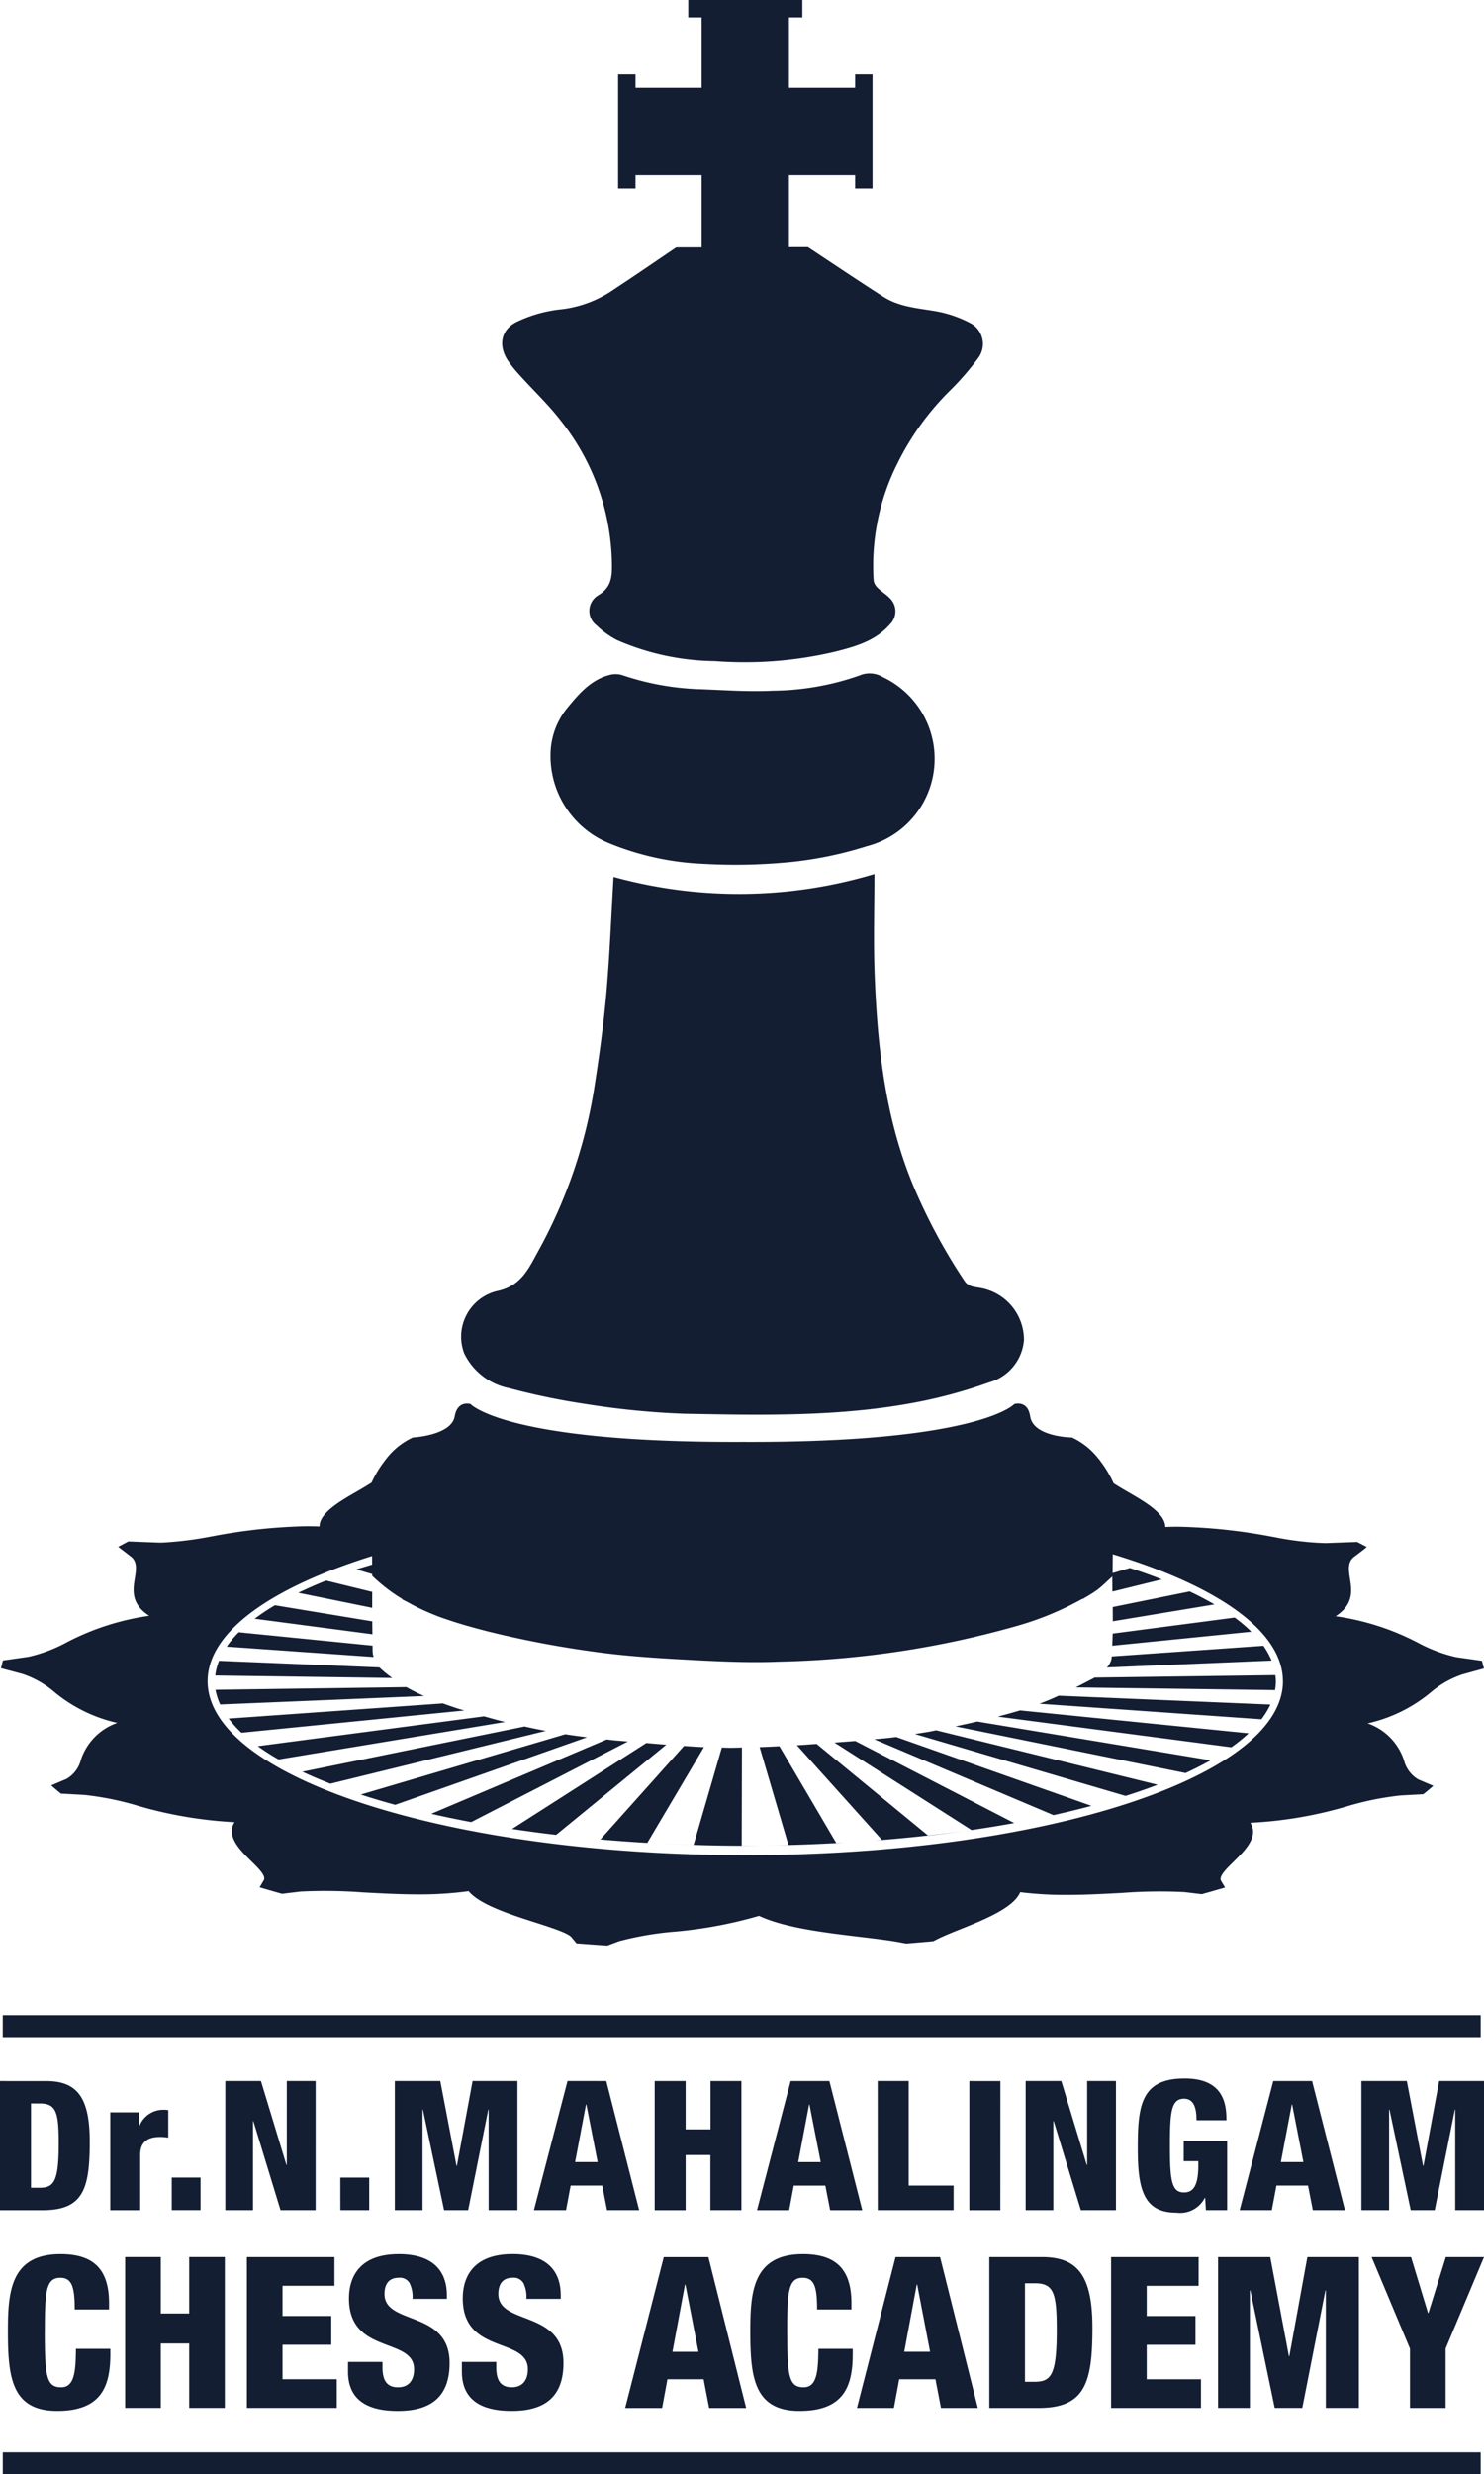
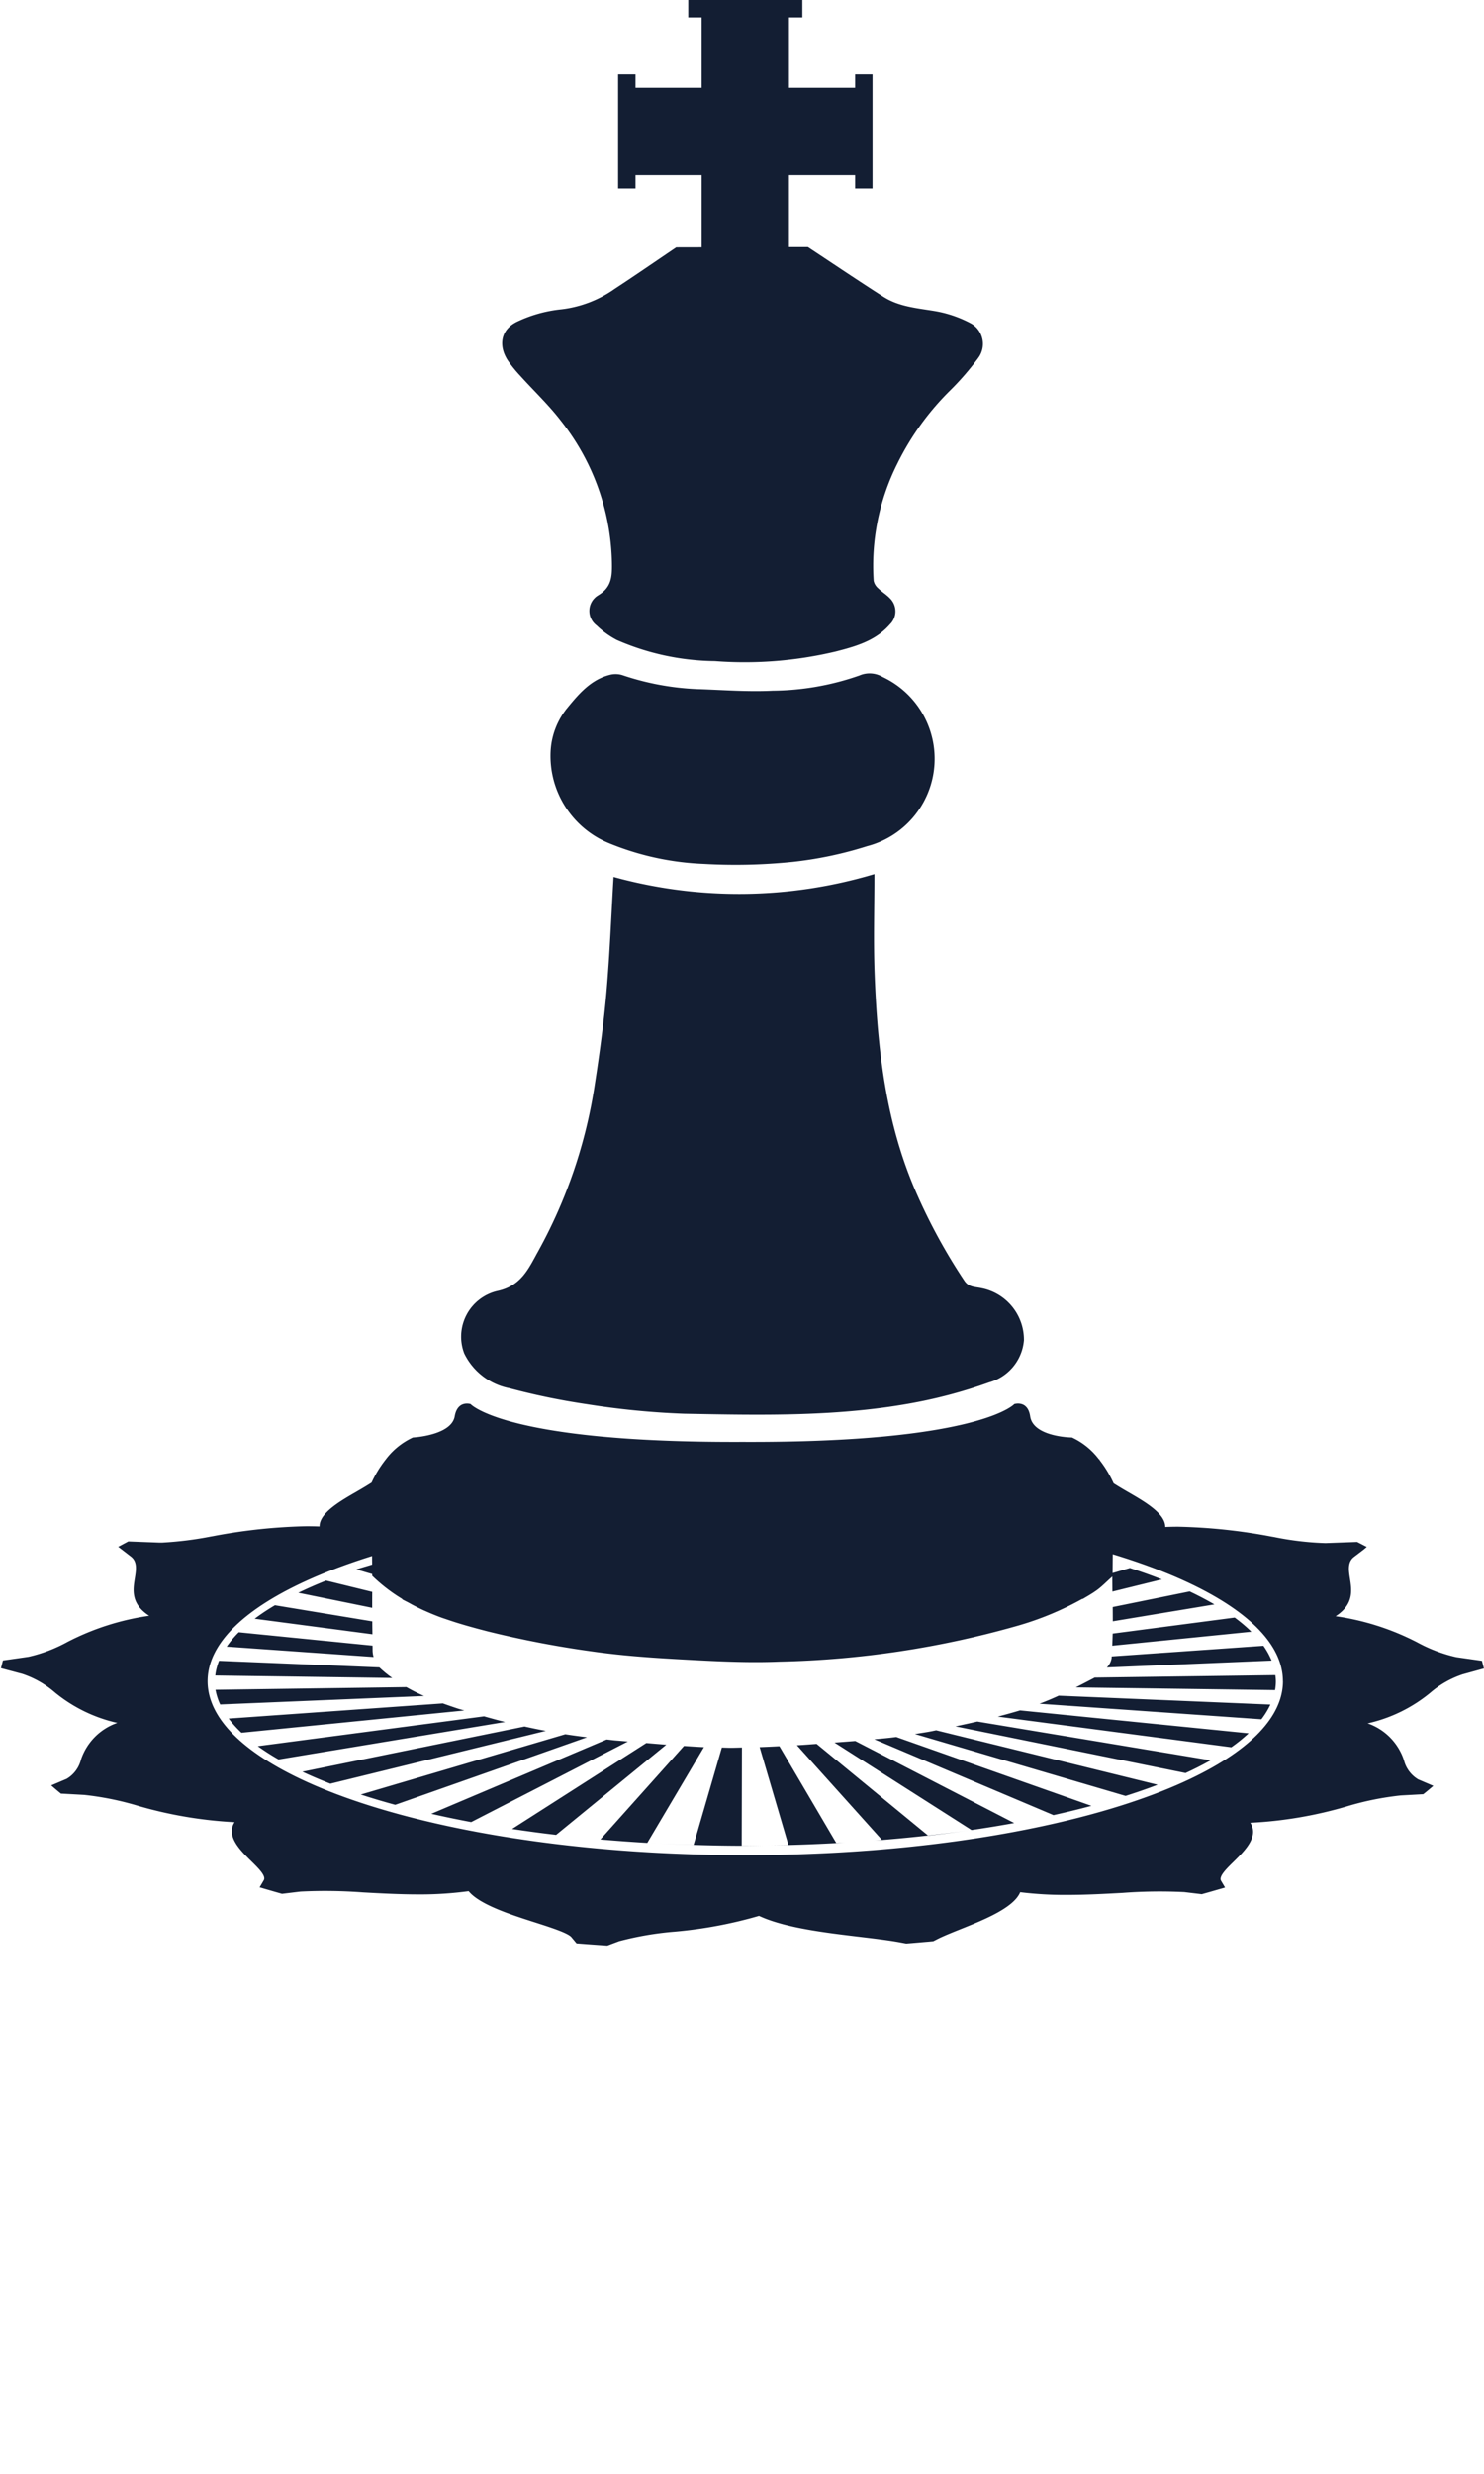
<svg xmlns="http://www.w3.org/2000/svg" width="148.671" height="247.649" viewBox="0 0 148.671 247.649">
  <defs>
    <style>.a{fill:#131e33;}</style>
  </defs>
  <g transform="translate(-33.011 -31.07)">
    <path class="a" d="M130.952,66.954a2.355,2.355,0,0,0-.669-3.5,11.949,11.949,0,0,0-3.605-1.243c-1.79-.3-3.614-.43-5.181-1.431-2.523-1.608-5-3.282-7.568-4.975l-1.9,0V48.6h6.628v1.342H120.4V38.513h-1.743v1.342H112.03V32.813h1.341V31.07H101.942v1.743h1.342v7.042H96.657V38.513H94.913v11.43h1.744V48.6h6.628v7.23l-2.55.005c-2.086,1.407-4.1,2.8-6.155,4.144a11.616,11.616,0,0,1-5.362,2.054A13.488,13.488,0,0,0,84.8,63.266c-1.647.781-1.921,2.4-.913,3.92A13.506,13.506,0,0,0,85.123,68.7c1.359,1.505,2.85,2.909,4.078,4.514a23.558,23.558,0,0,1,5.094,14.3c.017,1.32-.061,2.361-1.39,3.15a1.816,1.816,0,0,0-.146,3.005,8.7,8.7,0,0,0,2.032,1.46,25.136,25.136,0,0,0,9.81,2.109,39.4,39.4,0,0,0,12.15-.965c1.972-.507,3.954-1.064,5.385-2.7a1.824,1.824,0,0,0,.014-2.614c-.356-.376-.818-.648-1.188-1.012a1.354,1.354,0,0,1-.447-.741,22.77,22.77,0,0,1,2.352-11.685,27.044,27.044,0,0,1,5.258-7.319,27.847,27.847,0,0,0,2.828-3.247M89.794,101.962a7.465,7.465,0,0,0-1.642,4.294,9.44,9.44,0,0,0,5.892,9.231,27.835,27.835,0,0,0,9.446,2.052,56.366,56.366,0,0,0,8.891-.2,38.119,38.119,0,0,0,7.47-1.57,9.04,9.04,0,0,0,1.563-16.94,2.569,2.569,0,0,0-2.33-.146,26.918,26.918,0,0,1-8.67,1.518c-2.512.128-5.043-.08-7.563-.158a26.914,26.914,0,0,1-7.516-1.4,2.326,2.326,0,0,0-1.2-.039c-1.936.467-3.161,1.916-4.337,3.355m45.772,63.308a5.267,5.267,0,0,0-4.293-5.27c-.6-.133-1.24-.078-1.67-.729a57.2,57.2,0,0,1-5.1-9.466c-2.84-6.8-3.621-13.978-3.895-21.237-.125-3.3-.022-6.615-.022-10.009a47.33,47.33,0,0,1-26.131.286c-.231,3.865-.378,7.692-.71,11.5-.27,3.1-.691,6.183-1.169,9.253A49.844,49.844,0,0,1,86.9,156.32c-.952,1.711-1.684,3.467-4.108,3.972a4.7,4.7,0,0,0-3.295,6.245,6.4,6.4,0,0,0,4.551,3.488,68.91,68.91,0,0,0,7.661,1.582,80.888,80.888,0,0,0,9.81.967c7.813.146,15.653.325,23.381-1.169a48.9,48.9,0,0,0,7.172-1.968,4.792,4.792,0,0,0,3.494-4.166M70.276,192c0-.522,0-1.059.005-1.593l-4.625-1.132q-1.477.589-2.78,1.22ZM58.5,193.092l11.8,1.554c-.005-.429-.014-.857-.014-1.29l-9.752-1.611a22.207,22.207,0,0,0-2.031,1.347m-2.8,2.791,14.715,1.036a2.353,2.353,0,0,1-.1-.565c-.007-.189,0-.381-.008-.57l-13.4-1.337a10.231,10.231,0,0,0-1.207,1.436m-1.145,2.891,17.731.249A11.572,11.572,0,0,1,71,197.97l0-.005L54.936,197.3a5.563,5.563,0,0,0-.378,1.474m.49,2.9,20.428-.848a18.14,18.14,0,0,1-1.773-.89l-19.122.267a5.884,5.884,0,0,0,.467,1.47m2.137,2.829,22.322-2.227c-.217-.068-.437-.121-.653-.192-.5-.163-1-.339-1.5-.515L55.9,203.085a11.034,11.034,0,0,0,1.285,1.422m3.707,2.67,22.691-3.75c-.7-.175-1.4-.368-2.1-.565l-22.668,2.984a23.4,23.4,0,0,0,2.077,1.33m5.2,2.426,21.577-5.285q-1.07-.2-2.133-.436L63.28,208.405c.879.413,1.818.811,2.81,1.2m6.5,2.111L91.8,204.956q-1.094-.135-2.18-.3l-20.487,6.033q1.649.538,3.447,1.028m7.608,1.732,15.7-8.069c-.4-.034-.8-.07-1.2-.1-.31-.023-.618-.073-.927-.1L76.2,212.617q1.933.44,3.991.828m8.507,1.284L99.74,205.7q-1-.08-2-.167l-13.448,8.6c1.435.218,2.909.415,4.413.592m9.133.8,5.675-9.579c-.665-.03-1.33-.074-2-.12l-8.375,9.358q2.309.2,4.7.342m4.638.2v0c-1.495-.046-2.975-.107-4.432-.189,1.46.081,2.934.147,4.431.192m5.184.082c.7,0,1.379-.027,2.073-.035-.721.009-1.434.029-2.161.029h-.274l.022-9.821c-.363.007-.727.023-1.089.025-.308,0-.616-.017-.924-.021l-2.829,9.74c1.706.053,3.432.085,5.182.085m4.323-.067,0-.008c-.745.018-1.495.03-2.247.039.75-.012,1.507-.013,2.25-.031m4.788-.2-5.7-9.692c-.66.034-1.32.067-1.98.09l2.885,9.795c1.621-.04,3.214-.108,4.791-.193m.888-.046c-.293.017-.592.03-.888.046l.008.013c.3-.016.584-.042.88-.059m3.707-.249-.014-.016c-.271.023-.537.051-.811.072.273-.021.556-.034.826-.056m4.6-.462L114.8,205.62c-.657.048-1.315.1-1.972.138l8.522,9.475c1.567-.129,3.11-.274,4.615-.446m4.1-.511c-1.33.192-2.714.353-4.1.511l.02.017c1.392-.158,2.748-.337,4.083-.528m4.526-.737-15.923-8.209-2.077.16,13.723,8.75q2.2-.321,4.276-.7m7.738-1.719-19.553-6.892c-.732.1-1.466.162-2.2.23l17.95,7.588q1.97-.436,3.8-.925m6.633-2.114-22.182-5.448-.417.086c-.565.113-1.139.19-1.709.286l21.1,6.195c1.123-.357,2.2-.73,3.213-1.118m5.31-2.446L130.9,203.383q-1.094.25-2.191.481l23.055,4.674q1.35-.62,2.514-1.278m3.8-2.7-22.9-2.293q-1.107.331-2.23.62l23.4,3.071a16.566,16.566,0,0,0,1.734-1.4m-13.609-11.21,10.179-1.687c-.763-.446-1.591-.88-2.478-1.3l-7.709,1.563c.005.476.007.954.008,1.424m-.053,2.444,13.937-1.4a15.742,15.742,0,0,0-1.674-1.414l-12.222,1.6c-.007.4-.025.8-.042,1.205m-.541,2.187,16.5-.691a7.278,7.278,0,0,0-.818-1.48l-15.2,1.064c0,.065,0,.13-.009.2a1.778,1.778,0,0,1-.477.912m-3.108,1.989,19.962.271a5.194,5.194,0,0,0,.08-.888,5.026,5.026,0,0,0-.051-.61l-18.109.247c-.022.012-.046.031-.068.042q-.9.473-1.814.939M137.14,201.6l22.219,1.555a7.831,7.831,0,0,0,.9-1.471l-21.211-.888c-.629.292-1.267.558-1.911.8m24.382-2.253c0,9.615-24.115,17.41-53.865,17.41s-53.865-7.8-53.865-17.41c0-4.92,6.324-9.36,16.474-12.526l.008.853c-.527.163-1.081.316-1.586.485l1.594.47,0,.37c0-.068,0-.129,0-.2a16.7,16.7,0,0,0,3.064,2.351l-.11-.027c.224.136.46.239.689.364.274.154.55.3.83.44s.561.279.847.4c.553.247,1.111.475,1.679.68.133.048.269.089.4.134q.83.288,1.671.535c.113.033.227.067.34.1q1.086.311,2.181.59a100.43,100.43,0,0,0,10.564,2.019c3.153.449,6.346.647,9.527.819,3.044.164,6.1.313,9.146.185a94.243,94.243,0,0,0,23.711-3.558,30.514,30.514,0,0,0,6.569-2.705l.1-.023c.46-.27.924-.535,1.363-.849.518-.37.964-.841,1.574-1.381,0,.507.007,1.006.012,1.505l4.954-1.217q-1.516-.595-3.2-1.144l-1.737.51.016-1.885c10.485,3.176,17.044,7.691,17.044,12.7m20.14-1.268-.2-.767-2.577-.368a15.074,15.074,0,0,1-3.853-1.453,25.6,25.6,0,0,0-8.228-2.64c1.839-1.188,1.62-2.591,1.44-3.753-.13-.819-.265-1.666.389-2.173l1-.762.291-.25-.967-.5-3.17.116a30.351,30.351,0,0,1-5.156-.608l-.222-.038a56.055,56.055,0,0,0-9.373-.993q-.654,0-1.3.027c.012-1.349-2.064-2.544-3.779-3.531-.5-.29-.974-.57-1.392-.84a11.368,11.368,0,0,0-1.4-2.319l-.012-.067c-.018,0-.033-.007-.051-.008a7.176,7.176,0,0,0-2.707-2.193s-3.886-.037-4.192-2.121c-.243-1.65-1.587-1.224-1.587-1.224s-3.477,3.882-27.226,3.784h-.023c-23.749.1-27.226-3.784-27.226-3.784s-1.3-.42-1.587,1.224c-.331,1.923-4.192,2.121-4.192,2.121a7.178,7.178,0,0,0-2.767,2.263l-.016,0,0,.018a11.423,11.423,0,0,0-1.353,2.229c-.425.279-.912.567-1.431.867-1.718.987-3.8,2.182-3.784,3.532-.425-.017-.857-.026-1.293-.026a55.852,55.852,0,0,0-9.386.994l-.164.027a35.093,35.093,0,0,1-4.951.617c-.111,0-.155,0-.226,0l-3.14-.117-1.01.537,1.273.98c.654.5.527,1.312.393,2.171-.188,1.16-.412,2.563,1.439,3.754a25.676,25.676,0,0,0-8.224,2.637A15,15,0,0,1,35.85,196.9l-2.564.368-.2.773,2.125.567a9.592,9.592,0,0,1,3.265,1.851,15.04,15.04,0,0,0,6.269,3.059A5.842,5.842,0,0,0,41.1,207.2a3.1,3.1,0,0,1-1.426,1.914l-1.554.66.305.263c.124.106.245.21.373.316l.293.244,2.326.128a29.6,29.6,0,0,1,5.365,1.083,42.363,42.363,0,0,0,9.706,1.646c-.88,1.385.549,2.794,1.641,3.87.757.742,1.539,1.509,1.289,1.937l-.42.716.621.181c.343.1.691.2,1.04.3l.584.166L63.1,220.4a50.462,50.462,0,0,1,6.252.082c1.8.1,3.663.2,5.555.2a35.713,35.713,0,0,0,5.032-.322c1.106,1.349,4.22,2.344,6.579,3.1,1.657.53,3.369,1.079,3.717,1.5l.515.618.785.061q.777.059,1.559.112l.741.051,1.182-.443a31.732,31.732,0,0,1,5.592-.954,44.043,44.043,0,0,0,8.422-1.577c2.568,1.2,6.654,1.685,10.035,2.09l.162.02c1.478.177,2.874.344,3.973.55l.578.108.5-.04c.575-.047,1.149-.1,1.718-.146l.493-.046.372-.19c.584-.3,1.384-.622,2.23-.963l.175-.07c2.277-.913,5.287-2.118,5.928-3.678a36.627,36.627,0,0,0,4.636.269c1.923,0,3.8-.1,5.621-.2a49.6,49.6,0,0,1,6.184-.08l1.75.21.583-.163c.378-.107.753-.214,1.127-.323l.621-.181-.4-.68c-.249-.43.533-1.195,1.29-1.934,1.089-1.071,2.528-2.481,1.644-3.867a41.333,41.333,0,0,0,9.7-1.649,29.461,29.461,0,0,1,5.37-1.084l2.255-.125.3-.24c.136-.111.267-.223.4-.334l.31-.263-1.518-.647a3.12,3.12,0,0,1-1.432-1.933A5.824,5.824,0,0,0,170,203.565a15.006,15.006,0,0,0,6.3-3.081,9.59,9.59,0,0,1,3.234-1.829Z" transform="translate(0.021 0)" />
-     <path class="a" d="M177.837,225.018v-5.943l3.845-9.158h-3.824l-1.743,5.6h-.042l-1.7-5.6h-3.951l3.844,9.158v5.943Zm3.515,4.441H33.289v2.193H181.352Zm-12.205-19.542h-5.161l-1.807,9.919h-.042l-1.87-9.919h-5.225v15.1h3.187V213.258h.042l2.443,11.759h2.763l2.315-11.759h.043v11.759h3.313Zm-5.559-9.512h-2.257l1.092-5.758h.037Zm.463,2.353.481,2.463h3.219l-3.294-12.926h-3.886l-3.367,12.926h3.219l.463-2.463Zm-10.989-2.443v.416c0,1.774-.37,2.716-1.424,2.716-1.239,0-1.424-1.141-1.424-4.671,0-3.44.147-4.708,1.424-4.708,1.147,0,1.239,1.323,1.239,2.155h3c0-1.466-.167-4.182-4.182-4.182-4.4,0-4.7,2.752-4.7,6.988,0,4.037.554,6.445,3.866,6.445a2.781,2.781,0,0,0,2.849-1.484h.038l.073,1.231h2.129v-6.934H151.6v2.028Zm-11.137-8.021v8.4h-.038l-2.553-8.4h-3.57v12.926h2.774v-8.908h.037l2.72,8.908h3.515V192.294Zm-15.734,27.1H123.6l1.254-6.725h.043Zm4.781,5.626-3.781-15.1h-4.462l-3.866,15.1h3.7l.531-2.876h3.633l.553,2.876Zm-10.027-19.8h7.6v-2.463h-4.5V192.294h-3.107ZM111.873,217.3c0-3.955.128-5.309,1.551-5.309,1.19,0,1.444.973,1.444,3.172h3.442v-.634c0-3.554-1.72-4.907-4.865-4.907-5.056,0-5.268,3.87-5.268,7.74,0,4.547.361,7.953,4.929,7.953,4.418,0,5.332-2.433,5.332-5.69V219.1H115c-.021,2.348-.17,3.849-1.487,3.849-1.487,0-1.636-1.164-1.636-5.647m1.1-16.893,1.09-5.758h.038l1.128,5.758Zm-.759-8.111-3.367,12.926h3.219l.462-2.463h3.164l.48,2.463h3.219L116.1,192.294Zm21.016,0H130.12v12.926h3.108Zm3.458,20.244c1.89,0,2.187.994,2.187,4.675,0,4.526-.573,5.181-2.23,5.181h-.956v-9.856Zm.723-2.622h-5.291v15.1h4.929c4.694,0,5.4-2.559,5.4-8.038,0-5.245-1.509-7.063-5.035-7.063m15.677,0h-8.773v15.1h9.007v-2.876h-5.438v-3.447h4.886v-2.876h-4.886v-3.025h5.2Zm-48.9-17.622v4.834H101.7v-4.834H98.6v12.926H101.7V199.7h2.48v5.521h3.108V192.294Zm-1.212,27.1H100.38l1.254-6.725h.042Zm4.779,5.626-3.781-15.1H99.509l-3.866,15.1h3.7l.531-2.876H103.5l.552,2.876Zm-34.819-15.4c-3.674,0-4.971,2.03-4.971,4.441,0,5.647,6.522,3.828,6.522,7.085,0,.866-.361,1.8-1.614,1.8-1.233,0-1.551-.867-1.551-2.009v-.53H67.876v.973c0,3.151,2.4,3.934,4.993,3.934,3.271,0,5.184-1.375,5.184-4.8,0-5.33-6.523-3.744-6.523-6.9,0-1.1.532-1.628,1.424-1.628a1.124,1.124,0,0,1,1.083.528,3.092,3.092,0,0,1,.3,1.586h3.442v-.359c0-2.327-1.274-4.124-4.844-4.124m-5.824-4.4h2.887v-3.258H67.108Zm10.01-12.926H72.565v12.926h2.776V195.155h.037L77.5,205.221H79.91l2.017-10.066h.038v10.066H84.85V192.294H80.355l-1.573,8.492h-.037Zm7.222,17.326c-3.674,0-4.971,2.03-4.971,4.441,0,5.647,6.522,3.828,6.522,7.085,0,.866-.361,1.8-1.614,1.8-1.233,0-1.551-.867-1.551-2.009v-.53H79.284v.973c0,3.151,2.4,3.934,4.993,3.934,3.271,0,5.184-1.375,5.184-4.8,0-5.33-6.523-3.744-6.523-6.9,0-1.1.532-1.628,1.424-1.628a1.126,1.126,0,0,1,1.083.528,3.092,3.092,0,0,1,.3,1.586h3.442v-.359c0-2.327-1.274-4.124-4.844-4.124m6.283-9.215,1.09-5.758h.038l1.128,5.758Zm-.759-8.111L86.5,205.221h3.218l.463-2.463h3.163l.481,2.463h3.219l-3.294-12.926ZM61.311,222.141v-3.447H66.2v-2.876H61.311v-3.025h5.206v-2.876H57.742v15.1H66.75v-2.876Zm.432-29.847v8.4h-.037l-2.553-8.4H55.582v12.926h2.776v-8.908h.037l2.72,8.908h3.515V192.294Zm-6.21,17.622H51.964v5.647H49.118v-5.647H45.549v15.1h3.569v-6.45h2.846v6.45h3.569Zm-5.315-4.7H53.1v-3.258H50.217ZM37.5,217.3c0-3.955.128-5.309,1.551-5.309,1.19,0,1.444.973,1.444,3.172h3.442v-.634c0-3.554-1.72-4.907-4.865-4.907-5.056,0-5.268,3.87-5.268,7.74,0,4.547.361,7.953,4.929,7.953,4.418,0,5.332-2.433,5.332-5.69V219.1H40.619c-.021,2.348-.17,3.849-1.487,3.849-1.487,0-1.636-1.164-1.636-5.647m9.446-21.872H44.057v9.795h3v-5.558c0-1.285.776-1.774,1.979-1.774a4.365,4.365,0,0,1,.832.072V195.21a2.294,2.294,0,0,0-.48-.037A2.55,2.55,0,0,0,46.98,196.8h-.037Zm-9.954-.887c1.646,0,1.906.852,1.906,4,0,3.874-.5,4.435-1.942,4.435h-.834v-8.437Zm.629-2.245H33.011v12.926H37.3c4.089,0,4.7-2.19,4.7-6.879,0-4.49-1.314-6.047-4.385-6.047m-4.329-4.4H181.352V185.7H33.289ZM178.8,205.221h2.887V192.294h-4.5l-1.572,8.492h-.038l-1.628-8.492H169.4v12.926h2.774V195.155h.038l2.127,10.066h2.405l2.017-10.066h.037Z" transform="translate(0 47.068)" />
  </g>
</svg>